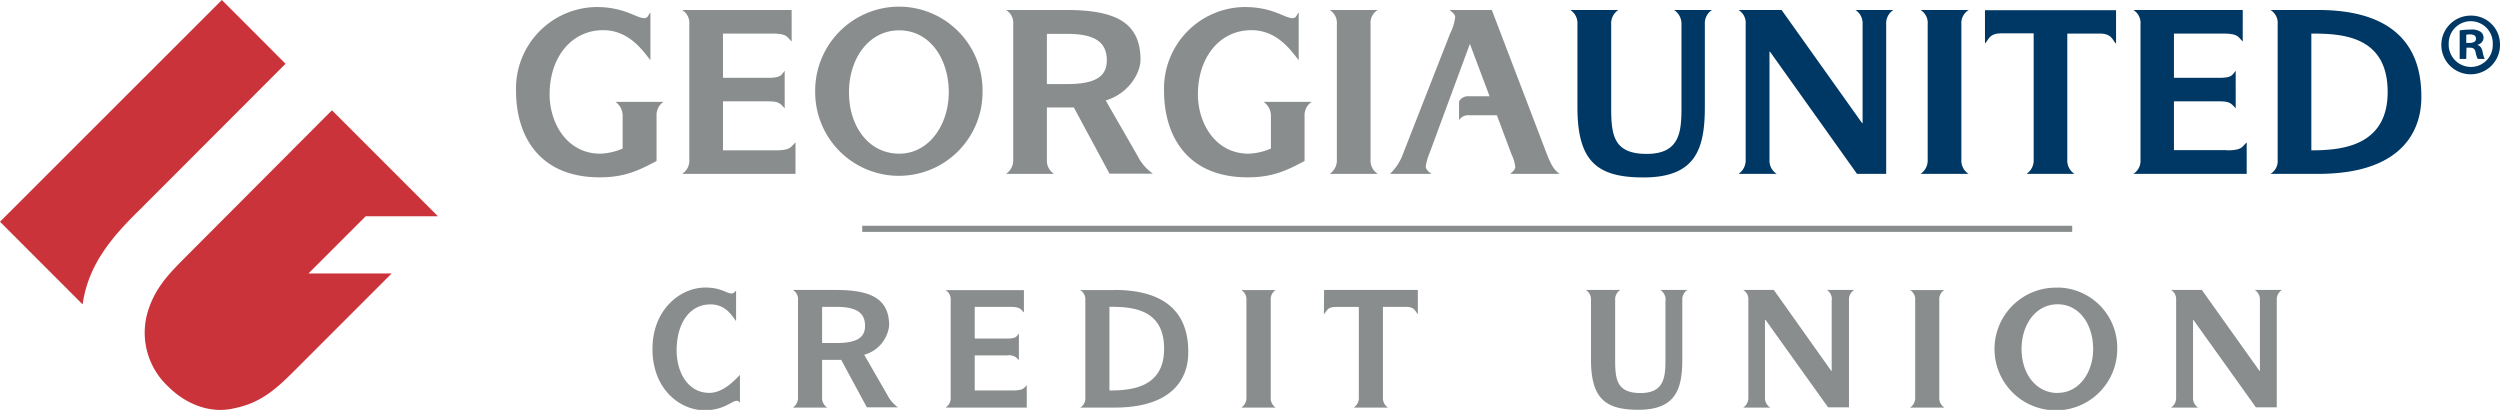
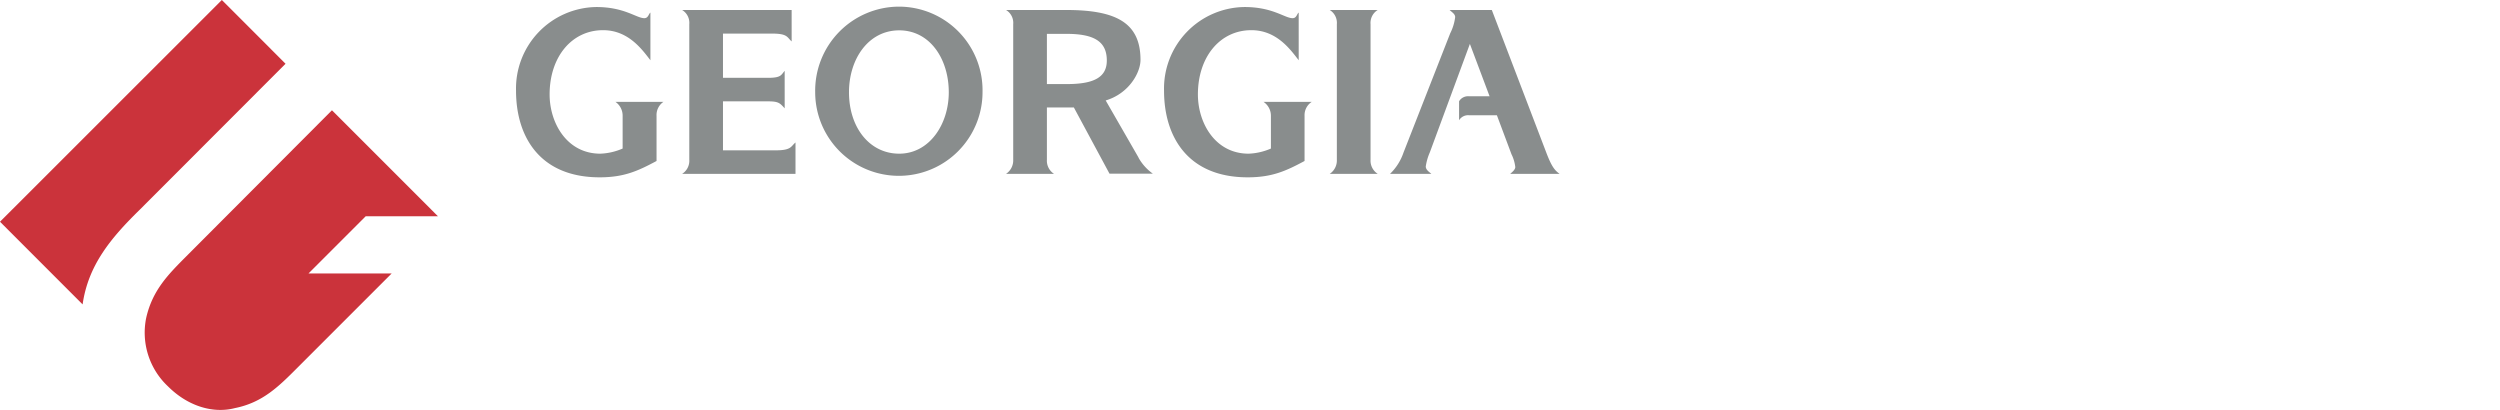
<svg xmlns="http://www.w3.org/2000/svg" id="Layer_1" data-name="Layer 1" viewBox="0 0 448.18 73.48">
-   <path d="M303.93,5.07V20c0,4.35-.28,8.33-6.24,8.33s-6.36-3.42-6.36-8.33V5.07a2.84,2.84,0,0,1,1.29-2.54H284a2.8,2.8,0,0,1,1.28,2.54V20c0,9.78,3.63,12.55,11.84,12.55,9.17,0,11-4.86,11-12.55V5.07a2.82,2.82,0,0,1,1.29-2.54h-6.81A2.93,2.93,0,0,1,303.93,5.07Zm32.47,0V22.82h-.08L321.88,2.53h-7.73a2.69,2.69,0,0,1,1.29,2.54V29.38a2.89,2.89,0,0,1-1.29,2.53H321a2.81,2.81,0,0,1-1.29-2.53V10h.09L335.4,31.91h5.23V5.07a2.84,2.84,0,0,1,1.29-2.54h-6.8A2.82,2.82,0,0,1,336.4,5.07Zm19-2.54h-8.61a2.71,2.71,0,0,1,1.28,2.54V29.38a2.89,2.89,0,0,1-1.28,2.53h8.61a2.81,2.81,0,0,1-1.29-2.53V5.07A2.71,2.71,0,0,1,355.44,2.53Zm2.94,6c.68-.64.72-1.81,2.93-1.81h5.8V29.38a2.87,2.87,0,0,1-1.29,2.53h8.61a2.81,2.81,0,0,1-1.29-2.53V6.76h5.8c2.22,0,2.26,1.17,2.94,1.81v-6h-23.5Zm43.34,19.12h-9.46V18.91h8.13c1.85,0,2.09.33,2.94,1.25V13.44c-.64.72-.61,1.25-2.94,1.25h-8.13V6.76H401c2.82,0,2.7.64,3.55,1.41V2.53H384.94a2.71,2.71,0,0,1,1.28,2.54V29.38a2.75,2.75,0,0,1-1.28,2.53h20.32V26.28C404.41,27,404.54,27.69,401.72,27.69ZM418.06,2.53h-8.54a2.69,2.69,0,0,1,1.29,2.54V29.38a2.66,2.66,0,0,1-1.29,2.53h8.54c18.51,0,18.51-11.67,18.51-13.92C436.57,7.36,429.73,2.53,418.06,2.53Zm-1.21,25.16V6.76c5.35,0,13.68.32,13.68,10.46C430.53,27,422.16,27.69,416.85,27.69Z" transform="translate(-2.49 -0.74)" style="fill:#003865" />
  <path d="M114.11,21.53v5.84a11,11,0,0,1-4,.92c-6,0-9.09-5.51-9.09-10.62,0-6.77,4-11.52,9.58-11.52,4.55,0,7,3.47,8.49,5.39V3c-.32.2-.36,1-1.09,1-1.41,0-3.54-2-8.61-2A14.61,14.61,0,0,0,95,17c0,8.21,4.23,15.53,15,15.53,4.39,0,6.88-1.16,10.19-2.93V21.49A2.84,2.84,0,0,1,121.43,19h-8.61A3,3,0,0,1,114.11,21.53Zm27.44,6.16H132.1V18.91h8.13c1.85,0,2.09.33,2.93,1.25V13.44c-.64.72-.6,1.25-2.93,1.25H132.1V6.76h8.77c2.82,0,2.69.64,3.54,1.41V2.53H124.77a2.69,2.69,0,0,1,1.29,2.54V29.38a2.76,2.76,0,0,1-1.29,2.53H145.1V26.28C144.25,27,144.37,27.69,141.55,27.69ZM163.69,1.93a15.07,15.07,0,0,0-15.06,15.33,15,15,0,1,0,30,0A15,15,0,0,0,163.69,1.93Zm0,26.36c-5.32,0-9-4.71-9-11,0-6,3.5-11.11,9-11.11s8.89,5.11,8.89,11.11C172.58,23,169.12,28.29,163.69,28.29Zm42.9.68-5.88-10.22c4.19-1.25,6.24-5,6.24-7.28,0-6.77-4.55-8.94-13.36-8.94H182.84a2.69,2.69,0,0,1,1.29,2.54V29.38a2.89,2.89,0,0,1-1.29,2.53h8.61a2.8,2.8,0,0,1-1.28-2.53V20H195l6.39,11.87h7.77A8.69,8.69,0,0,1,206.59,29ZM193.83,15.81h-3.66v-9h3.54c5.11,0,7.2,1.49,7.2,4.78C200.91,14.41,198.9,15.81,193.83,15.81Zm36.5,5.72v5.84a11,11,0,0,1-4,.92c-6,0-9.09-5.51-9.09-10.62,0-6.77,4-11.52,9.58-11.52,4.55,0,7,3.47,8.49,5.39V3c-.32.2-.36,1-1.09,1-1.41,0-3.54-2-8.61-2A14.61,14.61,0,0,0,211.17,17c0,8.21,4.23,15.53,15,15.53,4.39,0,6.89-1.16,10.19-2.93V21.49A2.84,2.84,0,0,1,237.65,19H229A3,3,0,0,1,230.33,21.53Zm19.15-19h-8.61a2.71,2.71,0,0,1,1.28,2.54V29.38a2.89,2.89,0,0,1-1.28,2.53h8.61a2.81,2.81,0,0,1-1.29-2.53V5.07A2.71,2.71,0,0,1,249.48,2.53Zm23.75,29.38h8.85c-.81-.6-1.37-1.17-2.34-3.7L269.93,2.53h-7.57c.48.45,1,.73,1,1.29a8.83,8.83,0,0,1-.89,2.9l-8.37,21.37a9.59,9.59,0,0,1-2.42,3.82h7.41c-.28-.28-1-.68-1-1.33a9.82,9.82,0,0,1,.73-2.53L266,8.61,269.53,18h-3.69a1.87,1.87,0,0,0-1.78.9V22.3a1.89,1.89,0,0,1,1.78-.9h5l2.62,7a6.9,6.9,0,0,1,.68,2.3C274.11,31.23,273.47,31.67,273.23,31.91Z" transform="translate(-2.49 -0.74)" style="fill:#898d8d" />
  <path d="M57.81,49.75,68.05,39.51H81l-19-19L35.93,46.65c-3.26,3.27-6.1,6.1-7.23,11.07A13.2,13.2,0,0,0,32.6,70c3.62,3.62,8.16,4.9,12,3.9,5-1,7.88-3.9,11.28-7.31L72.71,49.76H57.81ZM42.26.74,2.49,40.49,17.3,55.31c1-7,5-11.85,10.27-17L53.68,12.17Z" transform="translate(-2.49 -0.74)" style="fill:#cb333b" />
-   <rect x="154.57" y="40.47" width="216.92" height="1.1" style="fill:#898d8d" />
-   <path d="M129.63,71.17c-3.71,0-5.84-3.54-5.84-7.64,0-4.55,2.13-8.22,6.08-8.22,2.71,0,3.83,2,4.58,3V52.84c-.23.17-.35.51-.84.51-.86,0-1.84-1.06-4.67-1.06-4.55,0-9.48,4-9.48,11,0,7.3,5,11,9.34,11,3.46,0,4.93-1.7,5.74-1.7.34,0,.43.17.6.37v-5C134.51,68.52,132.35,71.17,129.63,71.17Zm32,.49-4.21-7.32a6.14,6.14,0,0,0,4.47-5.22c0-4.84-3.26-6.4-9.57-6.4h-7.69a1.92,1.92,0,0,1,.92,1.81V72a2.07,2.07,0,0,1-.92,1.81h6.17a2,2,0,0,1-.93-1.81V65.26h3.43l4.59,8.5h5.56A6.24,6.24,0,0,1,161.63,71.66Zm-9.13-9.43h-2.63V55.75h2.54c3.66,0,5.16,1.07,5.16,3.43C157.57,61.22,156.13,62.23,152.5,62.23ZM184,70.74h-6.77V64.45h5.82a2.09,2.09,0,0,1,2.1.89V60.53c-.46.52-.43.9-2.1.9h-5.82V55.75h6.28c2,0,1.93.46,2.54,1v-4H172a1.92,1.92,0,0,1,.92,1.81V72a2,2,0,0,1-.92,1.81h14.56v-4C186,70.28,186.05,70.74,184,70.74Zm18.25-18h-6.11a1.92,1.92,0,0,1,.92,1.81V72a1.91,1.91,0,0,1-.92,1.81h6.11c13.26,0,13.26-8.36,13.26-10C215.54,56.18,210.64,52.72,202.28,52.72Zm-.87,18v-15c3.83,0,9.8.23,9.8,7.49C211.21,70.28,205.22,70.74,201.41,70.74Zm29.81-18h-6.17a1.92,1.92,0,0,1,.92,1.81V72a2.07,2.07,0,0,1-.92,1.81h6.17A2,2,0,0,1,230.3,72V54.53A1.92,1.92,0,0,1,231.22,52.72Zm8.64,4.33c.49-.47.52-1.3,2.11-1.3h4.15V72a2.07,2.07,0,0,1-.92,1.81h6.16a2,2,0,0,1-.92-1.81V55.75h4.15c1.59,0,1.62.83,2.11,1.3V52.72H239.86Zm61.23-2.52V65.2c0,3.11-.2,6-4.47,6s-4.55-2.45-4.55-6V54.53a2,2,0,0,1,.92-1.81h-6.17a2,2,0,0,1,.92,1.81V65.2c0,7,2.59,9,8.48,9,6.57,0,7.89-3.49,7.89-9V54.53a2,2,0,0,1,.92-1.81h-4.86A2.09,2.09,0,0,1,301.09,54.53Zm29.8,0V67.25h-.06L320.49,52.72H315a1.92,1.92,0,0,1,.92,1.81V72a2.07,2.07,0,0,1-.92,1.81h4.86A2,2,0,0,1,318.9,72V58.08H319l11.21,15.68h3.75V54.53a2,2,0,0,1,.93-1.81H330A2,2,0,0,1,330.89,54.53Zm20.18-1.81H344.9a1.91,1.91,0,0,1,.93,1.81V72a2.05,2.05,0,0,1-.93,1.81h6.17a2,2,0,0,1-.92-1.81V54.53A1.92,1.92,0,0,1,351.07,52.72Zm20.32-.43a11,11,0,1,0,10.69,11A10.79,10.79,0,0,0,371.39,52.29Zm0,18.88c-3.81,0-6.46-3.37-6.46-7.9,0-4.32,2.51-8,6.46-8s6.37,3.67,6.37,8C377.76,67.39,375.28,71.17,371.39,71.17ZM406.7,52.72a2,2,0,0,1,.93,1.81V67.25h-.06L397.22,52.72h-5.53a1.92,1.92,0,0,1,.92,1.81V72a2.07,2.07,0,0,1-.92,1.81h4.87a2,2,0,0,1-.92-1.81V58.08h.06l11.21,15.68h3.74V54.53a2,2,0,0,1,.93-1.81Z" transform="translate(-2.49 -0.74)" style="fill:#898d8d" />
-   <path d="M450.67,8.66a5.26,5.26,0,1,1-5.21-5.12A5.15,5.15,0,0,1,450.67,8.66Zm-9.2,0a4,4,0,0,0,4,4.08,3.91,3.91,0,0,0,3.9-4.05,3.95,3.95,0,1,0-7.89,0Zm3.15,2.65h-1.18V6.19a14.22,14.22,0,0,1,2-.15,2.74,2.74,0,0,1,1.75.4,1.3,1.3,0,0,1,.53,1.09,1.32,1.32,0,0,1-1.06,1.22v.06c.5.16.74.56.9,1.25a4.45,4.45,0,0,0,.38,1.25h-1.25a4.1,4.1,0,0,1-.41-1.25c-.09-.53-.4-.78-1.06-.78h-.56Zm0-2.87h.56c.66,0,1.19-.22,1.19-.75s-.34-.78-1.09-.78a3.05,3.05,0,0,0-.66.06Z" transform="translate(-2.49 -0.74)" style="fill:#003865" />
</svg>